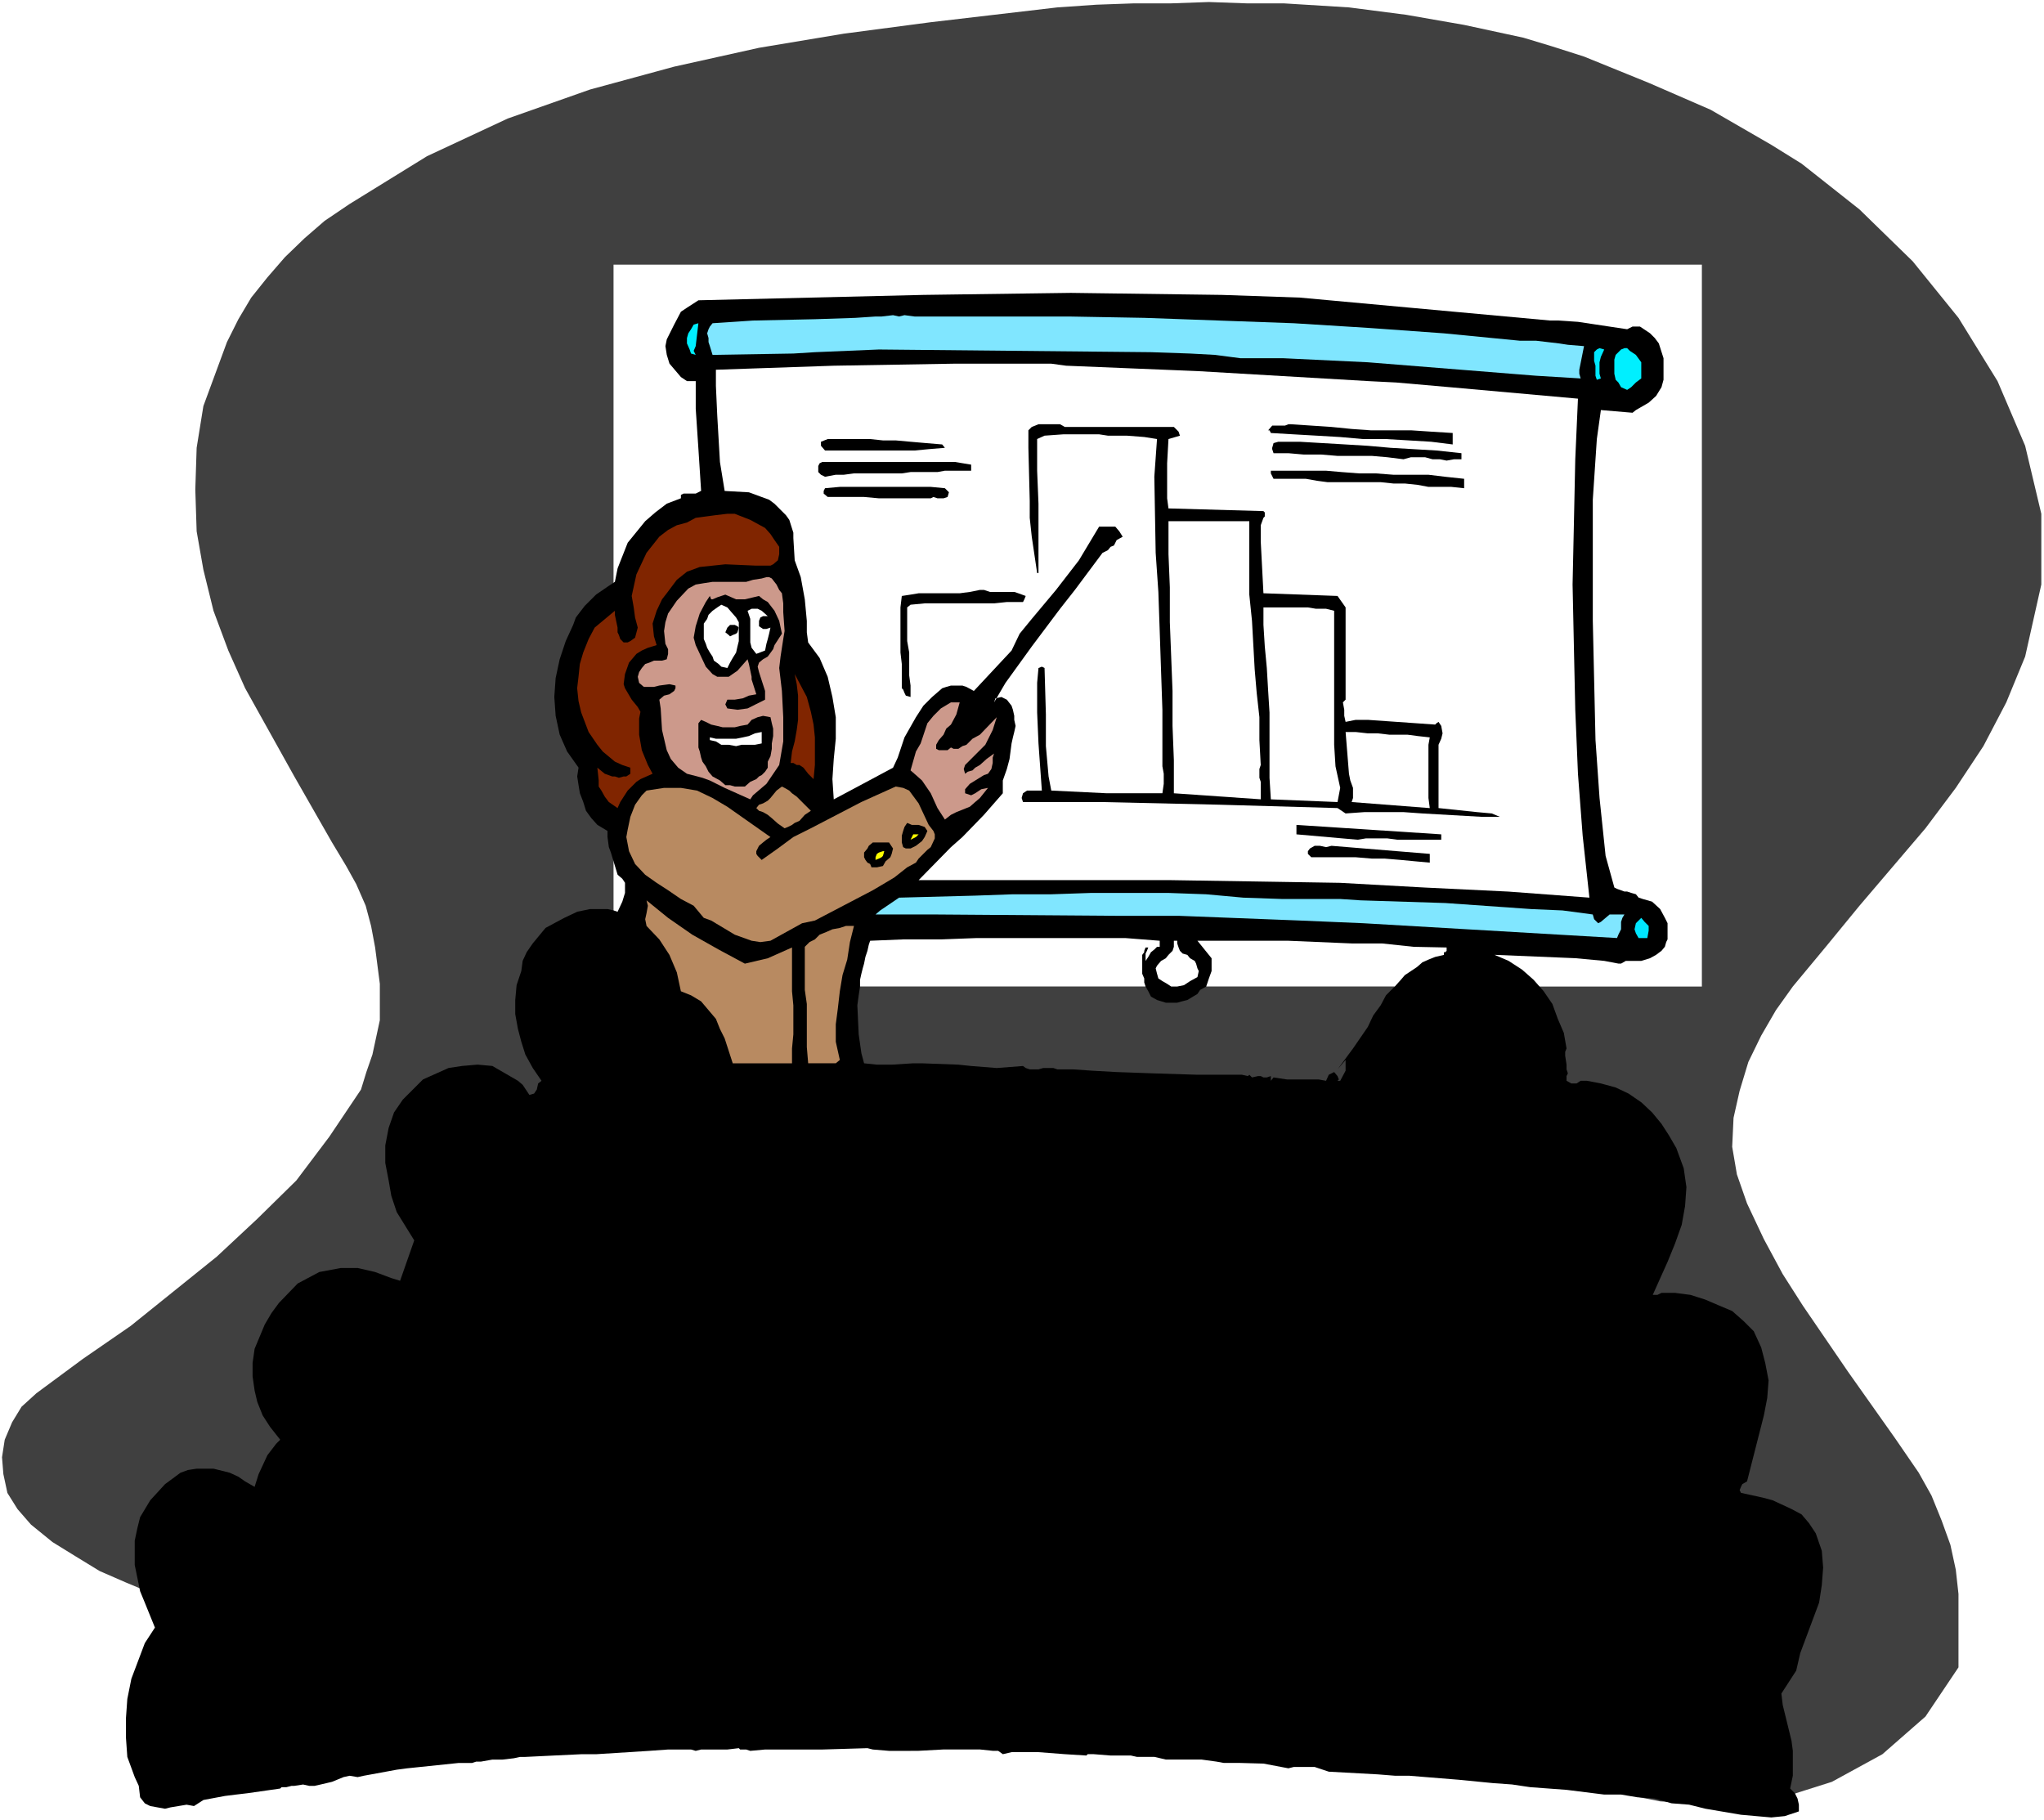
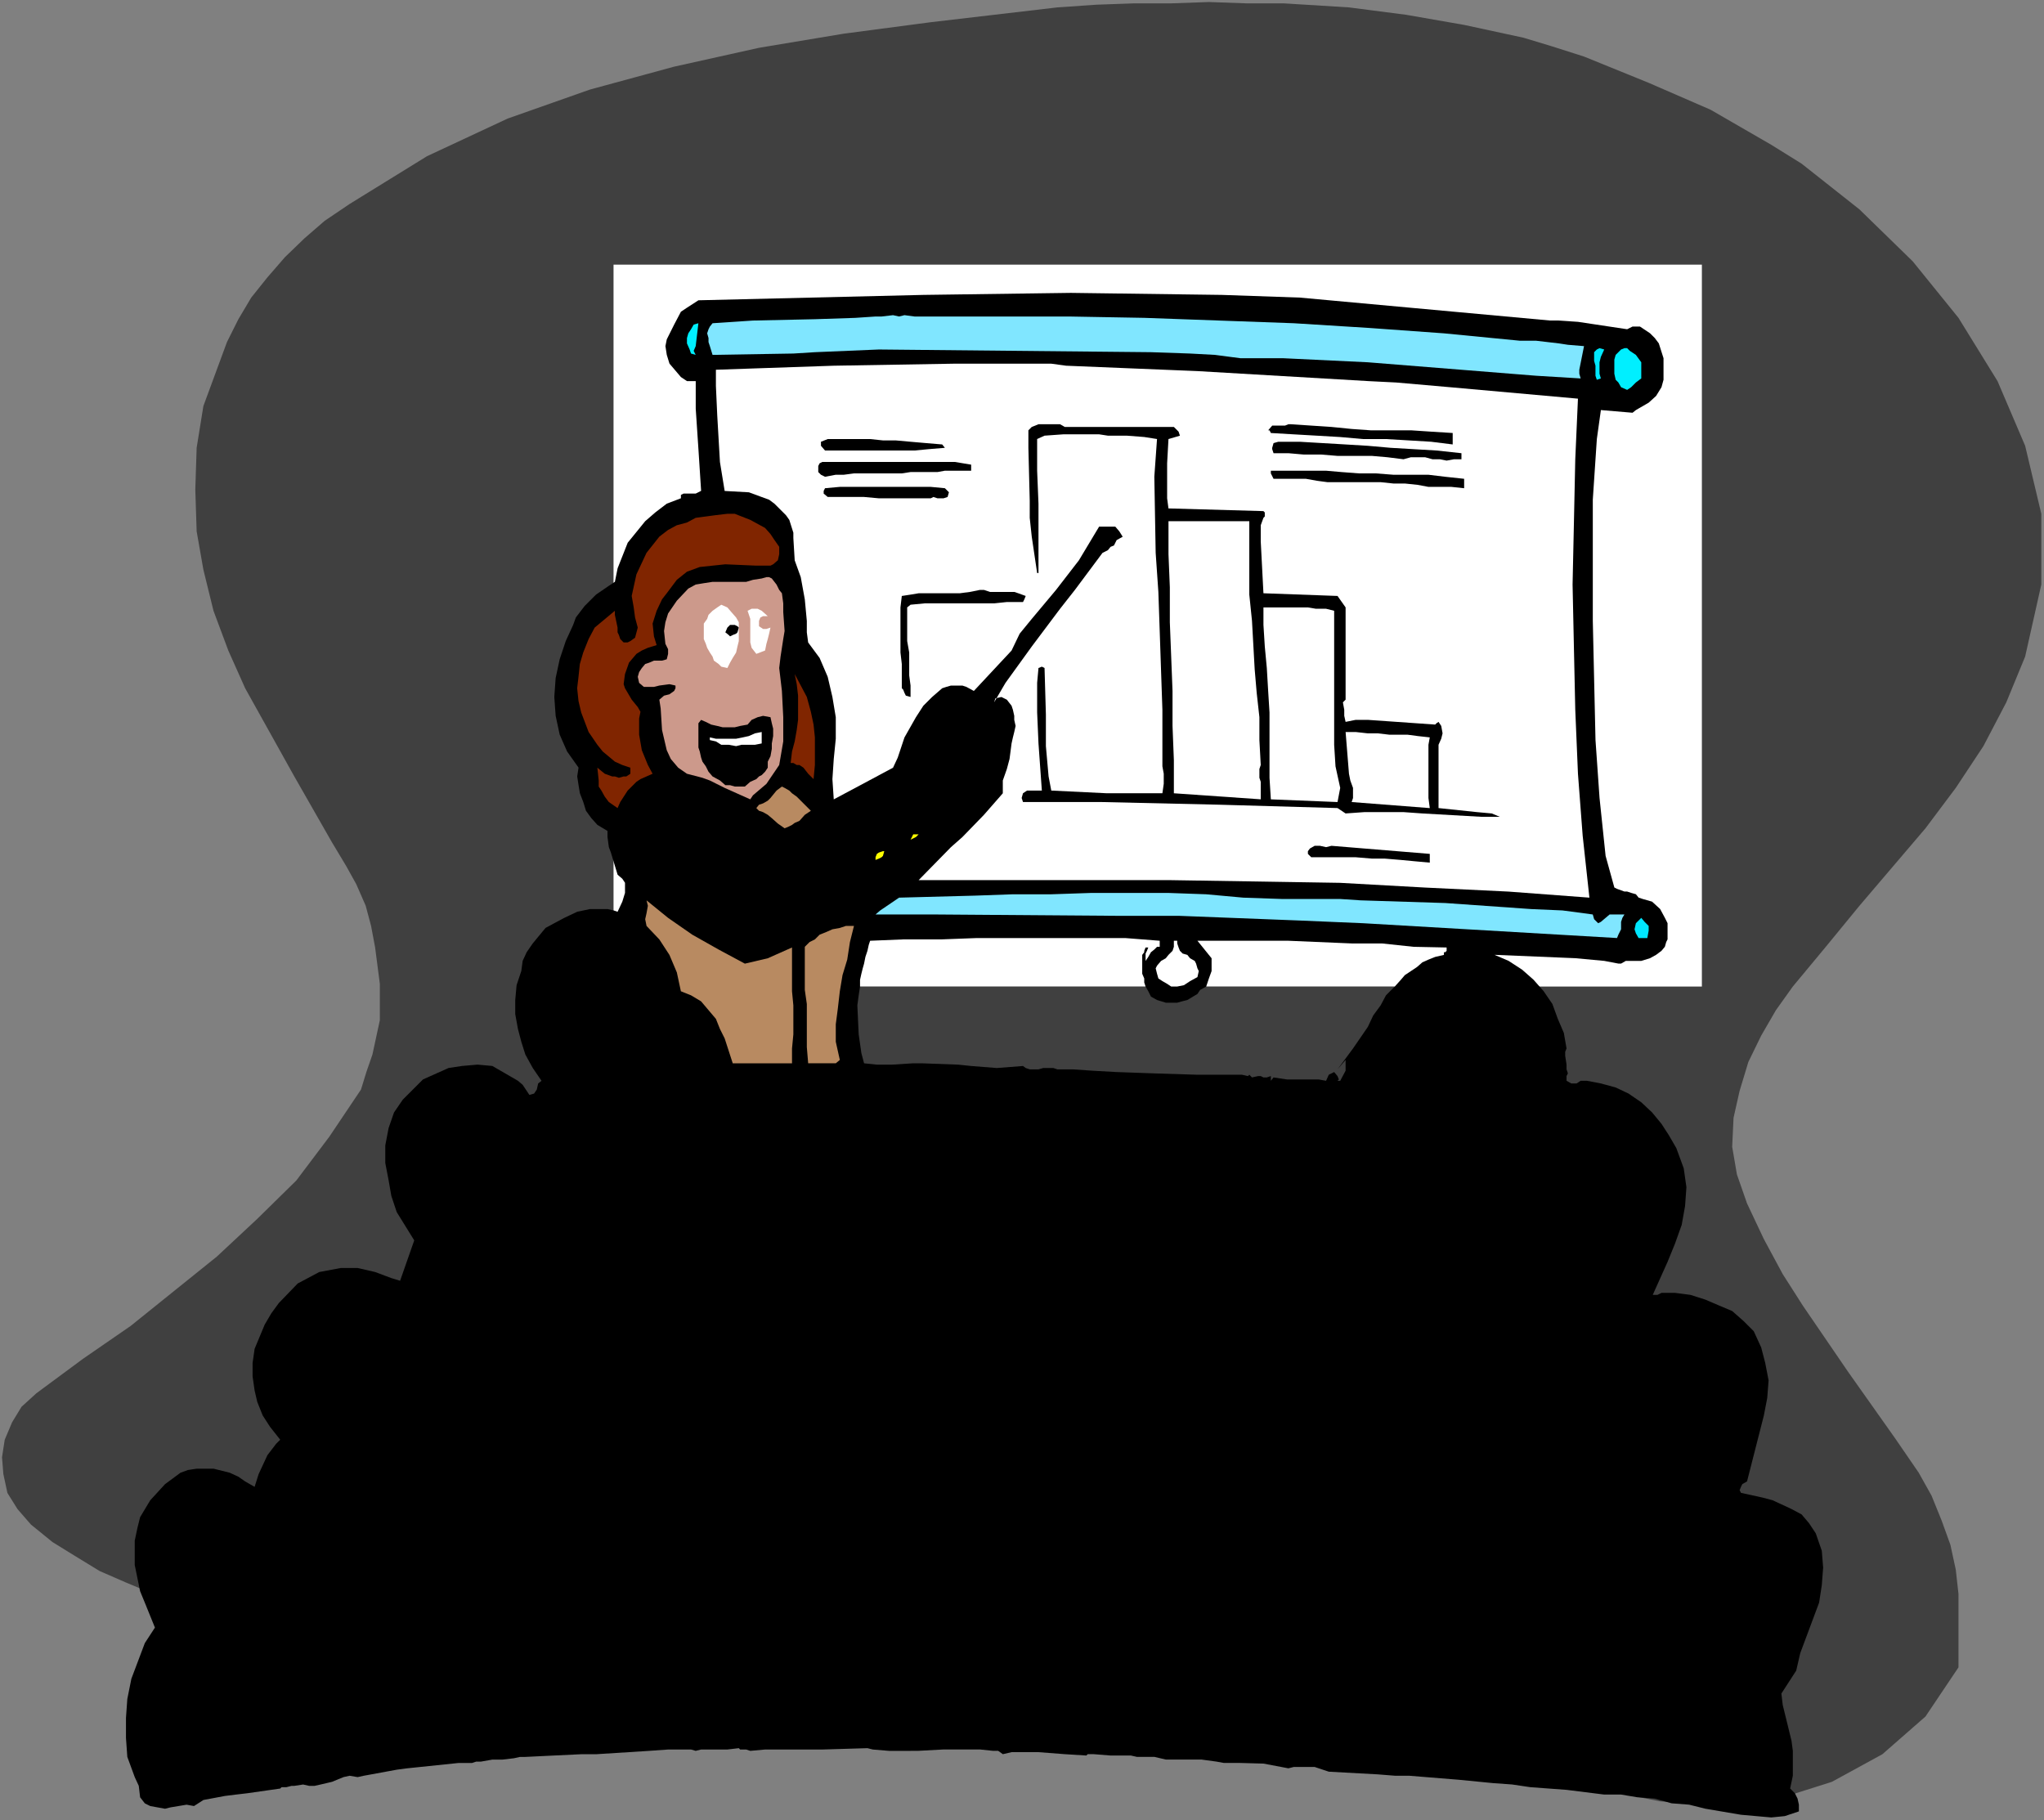
<svg xmlns="http://www.w3.org/2000/svg" xmlns:ns1="http://sodipodi.sourceforge.net/DTD/sodipodi-0.dtd" xmlns:ns2="http://www.inkscape.org/namespaces/inkscape" version="1.0" width="129.766mm" height="115.557mm" id="svg46" ns1:docname="Presenter 53.wmf">
  <rect width="100%" height="100%" fill="#808080" stroke="none" />
  <ns1:namedview id="namedview46" pagecolor="#ffffff" bordercolor="#000000" borderopacity="0.25" ns2:showpageshadow="2" ns2:pageopacity="0.0" ns2:pagecheckerboard="0" ns2:deskcolor="#d1d1d1" ns2:document-units="mm" />
  <defs id="defs1">
    <pattern id="WMFhbasepattern" patternUnits="userSpaceOnUse" width="6" height="6" x="0" y="0" />
  </defs>
-   <path style="fill:#ffffff;fill-opacity:1;fill-rule:evenodd;stroke:none" d="M 0,436.752 H 490.455 V 0 H 0 Z" id="path1" />
+   <path style="fill:#ffffff;fill-opacity:1;fill-rule:evenodd;stroke:none" d="M 0,436.752 V 0 H 0 Z" id="path1" />
  <path style="fill:#404040;fill-opacity:1;fill-rule:evenodd;stroke:none" d="m 55.429,386.662 -6.626,-1.131 -6.141,-1.616 -6.626,-1.777 -5.818,-2.424 -6.302,-2.747 -5.818,-3.555 -5.494,-3.393 -5.171,-4.201 -3.232,-3.716 -2.424,-3.878 -0.97,-4.524 -0.323,-4.04 0.646,-4.201 1.778,-4.201 2.262,-3.716 3.555,-3.232 11.15,-8.241 11.474,-7.917 20.685,-16.643 9.696,-9.049 9.373,-9.21 7.918,-10.503 7.595,-11.311 1.293,-4.201 1.454,-4.201 1.778,-8.241 v -8.725 l -1.131,-8.725 -0.97,-5.171 -1.293,-4.847 -2.262,-5.171 -2.424,-4.363 -3.394,-5.655 -9.05,-15.835 -11.797,-21.167 -4.04,-9.049 -3.555,-9.533 -2.424,-9.856 -1.616,-9.21 -0.323,-10.018 0.323,-10.018 1.616,-10.018 5.656,-15.35 2.747,-5.494 3.07,-5.171 3.878,-4.847 4.202,-4.847 4.686,-4.524 4.848,-4.201 5.979,-4.04 18.584,-11.472 19.392,-9.049 19.715,-6.948 20.2,-5.494 20.362,-4.524 20.362,-3.393 20.846,-2.747 30.381,-3.555 9.373,-0.646 9.05,-0.323 h 8.888 l 9.05,-0.323 9.05,0.323 h 8.888 l 15.675,0.969 13.736,1.777 13.898,2.424 14.221,3.07 6.949,2.101 7.595,2.424 15.514,6.302 14.867,6.463 7.272,4.201 7.272,4.201 7.272,4.524 13.898,10.987 12.766,12.442 10.989,13.573 9.373,15.189 6.626,15.512 3.878,16.32 V 140.252 l -3.878,17.289 -4.525,10.987 -5.494,10.503 -6.626,10.018 -7.272,9.695 -15.837,18.582 -8.08,9.856 -7.918,9.533 -4.04,5.655 -3.555,6.14 -3.07,6.302 -2.101,6.948 -1.454,6.463 -0.323,6.948 1.131,6.625 2.424,6.948 4.04,8.564 4.525,8.402 4.848,7.594 10.827,15.835 11.312,15.996 5.656,8.241 3.07,5.494 2.424,5.978 2.101,5.817 1.293,5.978 0.646,5.817 v 5.817 11.795 l -7.918,11.795 -10.342,9.049 -12.12,6.625 -12.766,4.04 -14.221,1.454 -14.221,-0.808 -13.736,-2.747 -12.766,-4.363 -15.352,-7.756 -15.514,-7.594 -45.086,-23.106 -14.867,-7.594 -15.514,-6.948 -15.514,-6.302 -15.998,-5.171 -16.322,-3.878 -16.968,-2.424 -16.483,-0.646 -16.968,0.646 -16.645,2.424 -16.645,3.878 -15.837,5.171 z" id="path2" />
  <path style="fill:#ffffff;fill-opacity:1;fill-rule:evenodd;stroke:none" d="M 408.363,236.716 V 63.501 H 147.217 V 236.716 Z" id="path3" />
  <path style="fill:#000000;fill-opacity:1;fill-rule:evenodd;stroke:none" d="m 218.483,420.11 h -1.454 -3.717 l -3.878,-0.323 -1.293,-0.323 -10.827,0.323 h -3.07 -10.666 l -3.555,0.323 -0.97,-0.323 h -0.808 -0.646 l -0.323,-0.323 -2.747,0.323 h -2.424 -1.454 -2.424 l -1.293,0.323 -1.131,-0.323 h -5.494 l -4.525,0.323 -12.766,0.808 h -3.555 l -6.787,0.323 -6.626,0.323 h -1.293 l -1.454,0.323 -2.747,0.323 h -2.424 l -2.747,0.485 h -1.131 l -0.97,0.323 h -3.232 l -12.443,1.293 -2.424,0.323 -6.141,1.131 -1.778,0.323 -1.454,0.323 -1.939,-0.323 -1.454,0.323 -2.747,1.131 -2.747,0.646 -1.454,0.323 h -1.293 l -1.454,-0.323 -2.101,0.323 h -0.646 l -1.293,0.323 h -1.131 l -0.323,0.323 -7.918,1.131 -2.747,0.323 -2.586,0.323 -5.171,0.969 -2.262,1.454 -1.778,-0.323 -3.878,0.646 -1.293,0.323 -1.778,-0.323 -1.778,-0.323 -1.293,-0.646 -1.131,-1.454 -0.323,-2.747 -0.97,-2.101 -1.778,-4.847 -0.323,-4.524 v -4.847 l 0.323,-4.524 0.97,-4.847 3.232,-8.564 2.424,-3.716 -2.424,-5.978 -1.131,-2.747 -1.293,-6.302 v -3.07 -2.747 l 0.646,-3.07 0.646,-2.585 2.424,-4.04 3.555,-3.878 3.717,-2.747 1.778,-0.646 2.101,-0.323 h 4.04 l 3.878,0.969 2.101,0.969 1.616,1.131 2.262,1.293 0.97,-3.07 2.101,-4.524 2.101,-2.747 0.97,-0.969 -2.424,-3.07 -1.778,-2.747 -1.293,-3.232 -0.646,-2.747 -0.485,-3.393 v -3.232 l 0.485,-3.393 2.424,-5.817 1.616,-2.747 1.778,-2.424 4.525,-4.686 5.171,-2.747 5.171,-0.969 h 4.04 l 4.202,0.969 3.878,1.454 2.101,0.646 3.394,-9.695 -2.101,-3.393 -2.101,-3.393 -1.293,-3.878 -0.646,-3.716 -0.808,-4.201 v -4.201 l 0.808,-4.201 1.293,-3.716 2.101,-3.07 2.424,-2.424 2.424,-2.424 6.141,-2.747 3.232,-0.485 3.717,-0.323 3.555,0.323 6.141,3.555 1.131,0.969 1.616,2.424 1.131,-0.323 0.646,-0.969 0.323,-1.454 0.808,-0.646 -2.101,-3.07 -1.778,-3.232 -0.97,-3.07 -0.808,-3.07 -0.646,-3.555 v -3.393 l 0.323,-3.555 1.131,-3.393 0.323,-2.424 0.97,-2.101 1.454,-2.101 3.07,-3.716 2.101,-1.131 2.424,-1.293 3.07,-1.454 3.07,-0.646 h 4.202 l 1.454,0.323 0.97,0.323 1.131,-2.424 0.646,-2.101 v -2.424 l -0.646,-0.969 -1.131,-0.969 -1.616,-5.332 -0.485,-1.293 -0.323,-2.424 v -1.454 l -2.424,-1.454 -1.454,-1.616 -1.293,-1.777 -0.646,-2.101 -0.808,-2.101 -0.323,-1.939 -0.323,-2.101 0.323,-2.101 -2.747,-3.878 -1.778,-4.04 -0.97,-4.524 -0.323,-4.524 0.323,-4.524 0.97,-4.524 1.454,-4.363 1.778,-3.878 0.646,-1.777 2.101,-2.747 2.747,-2.747 3.07,-2.101 1.454,-0.969 0.646,-3.232 2.424,-6.14 4.202,-5.171 2.424,-2.101 2.747,-2.101 3.394,-1.293 v -0.808 l 0.646,-0.323 h 0.485 2.424 l 1.293,-0.646 -0.646,-10.018 -0.646,-9.695 v -6.625 h -1.131 -0.97 l -1.454,-0.969 -2.747,-3.232 -0.646,-2.101 -0.323,-2.101 0.323,-1.616 1.778,-3.555 1.616,-3.07 1.454,-0.969 2.747,-1.777 53.974,-1.293 35.39,-0.485 36.198,0.485 18.746,0.646 59.954,5.494 h 1.939 l 4.848,0.323 11.797,1.777 1.293,-0.646 h 1.778 l 2.424,1.616 1.131,1.131 0.97,1.293 1.131,3.555 v 1.293 1.777 2.101 l -0.485,1.777 -1.293,2.101 -1.778,1.616 -3.07,1.777 -0.808,0.646 -7.595,-0.646 -0.97,6.948 -0.97,14.542 v 29.085 l 0.646,28.6 0.97,13.896 1.454,13.896 2.101,7.594 0.646,0.323 1.778,0.646 h 0.646 l 0.97,0.323 1.131,0.323 0.646,0.808 0.97,0.323 2.262,0.646 1.939,1.777 1.131,2.101 0.646,1.293 v 0.646 1.131 0.969 1.131 l -0.323,0.646 -0.323,1.131 -0.808,0.969 -1.293,0.969 -1.454,0.808 -2.101,0.646 h -2.424 -1.293 l -1.131,0.646 h -0.646 l -3.394,-0.646 -6.949,-0.646 -19.392,-0.808 3.394,1.454 3.232,2.101 2.747,2.424 2.424,2.747 2.101,3.07 1.293,3.555 1.454,3.393 0.646,3.716 -0.323,0.808 v 0.969 l 0.323,2.101 v 1.131 l 0.323,0.969 -0.323,0.646 v 1.131 l 1.131,0.646 h 1.293 l 0.97,-0.646 h 1.454 l 3.394,0.646 3.555,0.969 3.07,1.454 3.07,2.101 2.586,2.424 2.262,2.747 1.778,2.747 1.778,3.07 1.778,4.847 0.646,4.524 -0.323,4.524 -0.808,4.524 -1.616,4.524 -1.778,4.363 -3.555,7.917 h 1.131 l 0.97,-0.485 h 3.232 l 3.717,0.485 3.555,1.131 3.394,1.454 3.07,1.293 2.747,2.424 2.424,2.424 1.778,3.878 0.97,3.716 0.808,4.201 -0.323,4.201 -0.808,4.201 -4.04,15.835 -1.131,0.646 -0.323,0.646 -0.323,0.808 0.323,0.646 5.171,1.131 2.424,0.646 4.525,2.101 2.424,1.293 1.778,2.101 1.616,2.424 1.454,4.201 0.323,4.04 -0.323,4.201 -0.646,4.201 -4.525,12.119 -0.97,4.201 -3.555,5.494 0.323,2.747 2.101,8.564 0.323,2.424 v 3.07 2.908 l -0.646,3.07 1.131,1.131 0.646,1.293 0.323,1.454 v 1.616 l -3.394,1.131 -3.232,0.323 -7.272,-0.646 -8.565,-1.454 -3.878,-0.969 -4.202,-0.323 -4.04,-1.131 -4.202,-0.323 -3.878,-0.646 h -4.04 l -9.05,-1.131 -8.726,-0.646 -4.363,-0.646 -4.525,-0.323 -8.242,-0.808 -11.958,-0.969 h -3.394 l -4.04,-0.323 -11.797,-0.646 -3.394,-1.131 h -3.555 -1.454 l -1.293,0.323 -5.979,-1.131 -5.818,-0.162 h -3.717 l -1.778,-0.323 -3.555,-0.485 h -7.918 -0.646 l -2.747,-0.646 h -1.131 -3.07 l -1.454,-0.323 h -4.848 l -4.04,-0.323 h -1.454 l -0.323,0.323 -5.171,-0.323 -6.302,-0.485 h -6.464 l -2.101,0.485 -1.131,-0.808 h -1.293 l -3.07,-0.323 h -8.726 l -5.979,0.323 z" id="path4" />
  <path style="fill:#80e6ff;fill-opacity:1;fill-rule:evenodd;stroke:none" d="m 215.736,75.943 1.293,-0.323 2.424,0.323 h 0.97 18.099 17.938 l 18.099,0.323 35.875,1.293 18.099,1.131 17.938,1.293 18.261,1.777 h 3.878 l 5.494,0.646 2.101,0.323 3.878,0.323 -1.131,5.655 v 0.969 l 0.323,1.131 -10.666,-0.646 -40.4,-3.232 -20.2,-0.969 h -10.342 l -6.141,-0.808 -5.979,-0.323 -9.373,-0.323 -65.286,-0.646 -15.352,0.646 -5.171,0.323 -19.392,0.323 -0.646,-2.101 -0.323,-0.969 v -0.969 l -0.323,-1.131 0.323,-0.969 0.323,-0.646 0.646,-0.808 4.848,-0.323 4.848,-0.323 14.867,-0.323 9.696,-0.323 4.848,-0.323 h 1.454 l 2.747,-0.323 z" id="path5" />
  <path style="fill:#00efff;fill-opacity:1;fill-rule:evenodd;stroke:none" d="m 166.933,83.052 -0.485,1.131 0.485,0.969 -1.131,-0.323 -0.323,-0.969 -0.646,-1.454 v -1.293 l 0.323,-1.131 0.646,-0.969 0.646,-1.131 1.131,-0.323 z" id="path6" />
  <path style="fill:#00e8ff;fill-opacity:1;fill-rule:evenodd;stroke:none" d="m 384.931,83.86 -0.808,1.777 -0.323,1.293 v 0.808 0.969 0.969 l 0.323,1.131 -0.97,0.323 -0.323,-0.969 v -1.131 -1.293 l -0.323,-1.131 V 85.638 84.507 l 0.646,-0.646 0.646,-0.323 z" id="path7" />
  <path style="fill:#00efff;fill-opacity:1;fill-rule:evenodd;stroke:none" d="m 393.819,86.93 v 0.808 0.969 0.969 1.131 l -1.293,0.969 -1.131,1.131 -0.97,0.646 -1.454,-0.646 -0.646,-1.131 -0.646,-0.646 -0.323,-1.454 v -0.969 -1.454 -0.969 l 0.323,-1.131 0.646,-0.646 0.646,-0.646 0.808,-0.323 h 0.646 l 0.646,0.646 1.454,0.969 z" id="path8" />
  <path style="fill:#ffffff;fill-opacity:1;fill-rule:evenodd;stroke:none" d="m 328.532,91.455 6.464,0.323 12.928,1.131 30.704,2.747 -0.646,14.542 -0.323,15.189 -0.323,14.865 0.323,15.189 0.323,14.865 0.646,15.35 1.131,14.865 1.616,14.865 -19.392,-1.454 -20.038,-0.969 -20.362,-1.131 -20.038,-0.323 -20.523,-0.323 h -60.6 l 7.757,-7.917 2.747,-2.424 5.171,-5.332 4.525,-5.171 v -1.293 -1.777 l 0.97,-2.747 0.646,-2.424 0.485,-3.716 0.323,-1.454 0.323,-1.293 0.323,-1.454 -0.323,-1.454 v -0.969 l -0.323,-1.454 -0.323,-0.969 -1.131,-1.454 -1.293,-0.646 -1.454,0.323 -0.323,0.969 2.747,-4.686 6.302,-8.725 3.394,-4.524 3.394,-4.524 3.555,-4.524 6.626,-8.887 1.293,-0.646 0.646,-0.808 0.808,-0.323 0.646,-1.293 1.454,-0.808 -0.808,-1.293 -0.97,-1.131 h -2.101 -1.778 l -4.848,8.079 -5.494,7.11 -5.818,6.948 -2.909,3.555 -1.939,4.04 -9.05,9.695 -1.778,-0.969 -0.97,-0.323 h -2.747 l -1.131,0.323 -0.97,0.323 -2.424,2.101 -2.101,2.101 -1.778,2.747 -2.747,4.847 -1.616,4.847 -1.131,2.424 -14.221,7.594 -0.323,-4.847 0.323,-4.847 0.485,-4.847 v -5.171 l -0.808,-4.847 -1.131,-4.847 -1.939,-4.524 -2.747,-3.716 -0.323,-2.424 v -2.747 l -0.485,-5.171 -0.97,-5.332 -1.454,-4.04 -0.323,-5.332 v -1.293 l -0.97,-3.07 -0.808,-1.131 -2.747,-2.747 -1.293,-0.969 -1.778,-0.646 -3.07,-1.131 -5.818,-0.323 -1.131,-6.948 -0.646,-11.149 -0.323,-7.11 v -3.878 l 9.373,-0.323 18.907,-0.646 28.765,-0.485 h 23.432 l 3.555,0.485 31.512,1.293 z" id="path9" />
  <path style="fill:#000000;fill-opacity:1;fill-rule:evenodd;stroke:none" d="m 255.489,102.442 h 26.179 l 0.808,0.808 0.323,0.323 0.323,0.969 -2.747,0.808 -0.323,5.817 v 8.402 l 0.323,2.424 22.786,0.646 0.323,0.323 v 0.969 l -0.323,0.323 -0.646,1.777 v 2.747 1.131 l 0.646,12.442 17.776,0.646 1.939,2.747 v 22.137 l -0.646,0.646 0.323,1.777 v 1.454 l 0.323,1.454 2.424,-0.485 h 2.909 l 16.16,1.131 0.323,-0.323 0.485,-0.323 0.646,0.969 0.323,1.777 -0.323,1.293 -0.646,1.454 v 15.189 l 9.211,0.969 3.555,0.323 1.939,0.808 h -4.363 l -14.221,-0.808 -4.525,-0.323 h -9.373 l -4.525,0.323 -1.939,-1.293 -28.442,-0.808 -28.442,-0.646 h -18.584 l -0.323,-0.969 0.323,-1.131 0.97,-0.646 h 1.131 0.97 1.454 l -0.808,-11.311 -0.323,-7.433 v -3.716 -3.393 l 0.323,-3.555 0.808,-0.323 0.646,0.323 0.323,11.149 v 3.716 3.878 l 0.646,7.271 0.646,3.393 13.251,0.646 h 10.019 3.394 l 0.323,-2.262 v -2.424 l -0.323,-1.777 v -3.878 -9.695 l -0.323,-9.372 -0.323,-9.533 -0.323,-9.372 -0.646,-9.372 -0.323,-18.259 0.646,-9.049 -3.07,-0.485 -4.202,-0.323 h -1.454 -3.07 l -2.101,-0.323 h -8.565 l -4.525,0.323 -1.778,0.808 v 7.594 l 0.323,7.917 v 12.119 3.716 0.808 h -0.323 l -1.293,-8.725 -0.485,-4.524 V 120.216 l -0.323,-12.765 v -4.201 l 0.808,-0.808 1.616,-0.646 h 4.202 0.97 z" id="path10" />
  <path style="fill:#000000;fill-opacity:1;fill-rule:evenodd;stroke:none" d="m 348.571,103.896 v 0.323 1.131 0.646 0.646 l -5.171,-0.646 -5.333,-0.323 -5.494,-0.323 h -5.494 l -5.494,-0.485 -5.494,-0.323 -5.656,-0.323 -5.494,-0.323 -0.323,-0.646 h -0.323 l 0.97,-1.131 h 1.454 0.646 0.97 l 0.808,-0.323 h 0.646 l 4.848,0.323 4.848,0.323 4.848,0.485 4.525,0.323 h 4.848 4.848 l 4.848,0.323 z" id="path11" />
  <path style="fill:#000000;fill-opacity:1;fill-rule:evenodd;stroke:none" d="m 226.078,106.643 0.646,0.808 -3.878,0.323 -3.394,0.323 h -3.394 -3.878 -3.717 -3.555 -3.394 -3.555 l -0.97,-1.131 v -0.969 l 1.616,-0.646 h 3.555 3.555 3.07 l 3.07,0.323 h 3.07 l 3.555,0.323 3.717,0.323 z" id="path12" />
  <path style="fill:#000000;fill-opacity:1;fill-rule:evenodd;stroke:none" d="m 350.672,108.744 v 0.646 0.808 h -1.778 l -1.778,0.323 -1.616,-0.323 h -1.778 l -1.778,-0.485 h -1.778 -1.616 l -1.778,0.485 -3.878,-0.485 -3.717,-0.323 h -4.202 -4.04 l -3.878,-0.323 h -4.202 l -3.717,-0.323 h -3.555 l -0.323,-0.969 v -0.323 l 0.323,-1.131 1.131,-0.323 h 5.171 l 5.494,0.323 5.494,0.323 5.333,0.323 5.494,0.485 5.494,0.323 5.494,0.323 z" id="path13" />
  <path style="fill:#000000;fill-opacity:1;fill-rule:evenodd;stroke:none" d="m 233.027,111.491 v 0.646 0.808 h -2.101 -2.101 -2.101 l -1.778,0.323 h -2.424 -1.616 -2.424 l -2.101,0.323 h -2.747 -2.101 -2.424 -2.101 -2.101 l -2.424,0.323 h -1.939 l -2.586,0.485 -0.97,-0.485 -0.323,-0.323 -0.323,-0.323 v -0.323 -1.131 l 0.323,-0.646 0.646,-0.323 h 0.646 1.454 1.131 4.04 4.202 4.202 4.04 4.202 4.04 3.878 z" id="path14" />
  <path style="fill:#000000;fill-opacity:1;fill-rule:evenodd;stroke:none" d="m 351.318,114.884 v 1.131 1.131 l -3.07,-0.323 h -2.424 -3.07 l -2.586,-0.485 -3.07,-0.323 h -2.747 l -3.07,-0.323 h -2.747 -1.131 -0.97 -2.747 -2.424 -2.747 l -2.424,-0.323 -2.747,-0.485 h -2.586 -2.424 -2.747 l -0.646,-1.293 v -0.646 h 1.778 1.616 1.454 1.778 1.778 1.293 1.778 1.778 l 3.717,0.323 4.202,0.323 h 4.04 l 4.202,0.323 h 4.202 4.202 l 4.04,0.485 z" id="path15" />
  <path style="fill:#000000;fill-opacity:1;fill-rule:evenodd;stroke:none" d="m 226.725,117.146 0.97,0.969 -0.323,1.131 -0.97,0.323 h -1.454 l -0.97,-0.323 -0.646,0.323 h -3.232 -3.07 -3.07 -3.07 l -3.555,-0.323 h -2.747 -3.07 -2.909 l -0.97,-0.808 v -0.323 -0.323 l 0.323,-0.646 3.555,-0.323 h 3.717 3.555 3.717 3.555 3.717 3.555 z" id="path16" />
  <path style="fill:#802500;fill-opacity:1;fill-rule:evenodd;stroke:none" d="m 186.971,131.203 v 1.777 l -0.323,1.454 -1.131,0.969 -0.646,0.323 h -3.394 l -7.434,-0.323 -6.141,0.646 -3.07,1.131 -2.424,1.939 -2.424,3.232 -1.131,1.454 -1.293,2.747 -0.97,3.07 0.323,3.07 0.646,2.101 -2.101,0.646 -1.454,0.646 -1.293,0.808 -1.778,2.101 -0.97,2.747 -0.323,2.424 0.323,0.969 1.616,2.747 1.454,1.777 0.646,1.131 -0.323,1.616 v 3.878 l 0.646,3.716 1.454,3.555 1.131,2.101 -2.909,1.293 -0.97,0.646 -2.101,2.101 -1.778,2.747 -0.646,1.454 -2.101,-1.454 -0.97,-1.293 -0.808,-1.454 -0.646,-0.969 v -1.454 l -0.323,-3.07 1.778,1.454 1.778,0.646 h 0.646 l 0.97,0.323 1.131,-0.323 h 0.646 l 0.97,-0.646 v -0.808 -0.646 l -1.939,-0.646 -1.778,-0.808 -2.909,-2.424 -1.293,-1.616 -2.101,-3.07 -1.778,-4.686 -0.646,-2.747 -0.323,-3.07 0.323,-2.747 0.323,-3.07 0.808,-2.747 1.293,-3.232 1.454,-2.747 4.848,-4.04 v 0.969 l 0.646,3.07 v 1.131 l 0.323,0.646 0.323,0.969 0.808,0.808 h 0.97 l 0.646,-0.323 1.131,-0.808 0.646,-2.424 -0.646,-2.424 -0.323,-2.424 -0.485,-2.747 1.131,-5.171 2.424,-5.171 3.07,-3.878 2.101,-1.616 2.101,-1.131 2.424,-0.646 2.101,-1.131 4.848,-0.646 2.747,-0.323 h 1.778 l 3.717,1.454 1.778,0.969 1.778,0.969 1.293,1.454 0.97,1.454 z" id="path17" />
  <path style="fill:#ffffff;fill-opacity:1;fill-rule:evenodd;stroke:none" d="m 299.768,125.063 v 1.293 1.777 1.454 1.293 1.454 1.293 1.777 1.293 5.978 l 0.646,6.302 0.323,5.817 0.323,5.817 0.485,5.655 0.646,5.817 v 5.494 l 0.323,5.978 -0.323,0.969 v 1.131 0.969 l 0.323,0.969 v 1.131 0.969 1.131 0.969 L 281.668,190.342 v -7.917 l -0.323,-8.241 v -8.402 l -0.323,-8.241 -0.323,-8.241 v -8.402 l -0.323,-7.917 v -7.917 h 2.424 2.747 2.424 2.424 2.101 2.101 2.424 z" id="path18" />
  <path style="fill:#cc998b;fill-opacity:1;fill-rule:evenodd;stroke:none" d="m 187.617,142.353 0.323,2.424 v 2.101 l 0.323,4.524 -0.323,1.939 -0.323,2.101 -0.323,2.101 -0.323,2.747 0.323,2.747 0.323,2.747 0.323,6.302 v 2.747 3.07 l -0.97,5.655 -3.07,4.524 -3.232,2.747 -0.646,0.969 -6.141,-2.747 -3.555,-1.777 -1.778,-0.646 -3.717,-0.969 -2.101,-1.454 -1.778,-2.101 -0.97,-2.101 -1.131,-4.847 -0.323,-5.171 -0.323,-2.101 1.131,-0.969 1.293,-0.323 1.131,-0.808 0.323,-0.646 v -0.646 l -1.454,-0.323 -2.424,0.323 -1.293,0.323 h -1.454 -0.97 l -1.131,-0.969 -0.323,-1.454 0.323,-1.131 0.646,-0.969 0.808,-0.969 0.97,-0.323 1.131,-0.485 h 1.939 l 1.131,-0.323 0.323,-1.293 v -1.131 l -0.646,-1.293 -0.323,-3.07 0.323,-2.101 0.646,-2.101 2.101,-3.07 2.747,-2.908 1.778,-0.969 1.939,-0.323 2.101,-0.323 h 3.878 2.101 2.101 l 1.616,-0.485 2.101,-0.323 1.131,-0.323 h 0.646 l 0.646,0.323 1.131,1.454 0.646,1.293 z" id="path19" />
  <path style="fill:#000000;fill-opacity:1;fill-rule:evenodd;stroke:none" d="m 246.117,142.999 -0.323,0.808 -0.323,0.646 h -3.878 l -3.07,0.323 h -3.394 -3.232 -3.394 -3.232 -3.394 l -3.394,0.323 -0.808,0.646 v 2.424 2.747 2.908 l 0.485,2.747 v 2.747 2.747 l 0.323,2.424 v 2.747 l -1.131,-0.323 -0.323,-0.646 -0.323,-0.808 -0.323,-0.323 v -3.07 -2.747 l -0.323,-2.747 v -2.424 -3.232 -2.424 -2.747 l 0.323,-2.747 2.101,-0.323 1.939,-0.323 h 2.424 2.424 2.424 2.586 l 2.424,-0.323 2.424,-0.485 h 0.97 l 1.454,0.485 h 1.293 1.454 1.293 1.778 l 0.97,0.323 z" id="path20" />
-   <path style="fill:#000000;fill-opacity:1;fill-rule:evenodd;stroke:none" d="m 182.123,142.999 0.97,0.808 1.131,0.646 1.616,2.101 1.131,2.424 0.646,3.07 -1.778,2.747 -0.323,0.969 -1.293,1.777 -1.131,0.646 -0.97,0.808 -0.323,0.969 0.323,1.293 1.454,4.524 v 1.131 0.969 l -4.202,2.101 -2.424,0.323 -2.424,-0.323 -0.485,-0.969 0.485,-1.131 h 1.778 l 1.939,-0.323 1.454,-0.646 1.778,-0.323 -1.131,-3.555 v -0.646 l -0.646,-3.07 -0.323,-1.131 -2.424,2.747 -2.101,1.454 h -0.97 -1.778 l -1.131,-0.646 -1.616,-1.777 -2.424,-5.171 -0.485,-1.777 0.485,-2.747 0.97,-3.07 1.454,-2.747 0.97,-1.454 0.323,0.808 h 0.323 l 1.131,-0.485 1.939,-0.646 2.586,1.131 h 2.101 z" id="path21" />
  <path style="fill:#ffffff;fill-opacity:1;fill-rule:evenodd;stroke:none" d="m 177.275,149.301 v 1.293 1.454 1.777 l -0.323,1.293 -0.323,1.454 -0.808,1.293 -0.646,1.131 -0.646,1.293 -1.454,-0.323 -0.646,-0.646 -1.131,-0.808 -0.323,-0.969 -0.646,-0.969 -0.646,-1.131 -0.323,-0.969 -0.485,-1.131 v -1.293 -1.131 -1.293 l 0.808,-1.131 0.323,-0.969 0.97,-0.969 1.131,-0.808 0.97,-0.646 1.454,0.646 0.97,1.131 1.131,1.293 z" id="path22" />
  <path style="fill:#ffffff;fill-opacity:1;fill-rule:evenodd;stroke:none" d="m 320.129,146.554 v 5.494 5.494 5.171 5.494 5.332 5.171 l 0.323,5.171 1.131,5.171 -0.646,3.393 -15.998,-0.646 -0.323,-5.171 v -4.847 -5.494 -5.332 l -0.323,-5.171 -0.323,-5.494 -0.485,-5.171 -0.323,-5.171 v -4.201 h 2.101 2.424 2.101 2.101 1.939 l 1.939,0.323 h 2.424 z" id="path23" />
  <path style="fill:#ffffff;fill-opacity:1;fill-rule:evenodd;stroke:none" d="m 184.224,147.846 h -1.131 l -0.646,0.323 -0.323,0.808 v 0.323 0.969 l 0.97,0.646 h 0.808 l 0.97,-0.323 -0.323,1.454 -0.323,1.293 -0.323,1.131 -0.323,1.616 -2.101,0.808 -1.131,-1.454 -0.323,-1.293 v -1.454 -1.293 -1.454 -1.454 l -0.323,-0.969 -0.323,-0.969 0.97,-0.485 h 1.454 l 0.97,0.485 z" id="path24" />
  <path style="fill:#000000;fill-opacity:1;fill-rule:evenodd;stroke:none" d="m 177.275,150.593 -0.323,1.131 -0.323,0.323 -0.808,0.323 -0.646,0.323 -0.323,-0.323 -0.808,-0.646 0.485,-1.131 0.646,-0.646 h 0.323 0.808 l 0.646,0.323 z" id="path25" />
  <path style="fill:#802500;fill-opacity:1;fill-rule:evenodd;stroke:none" d="m 195.213,186.949 -1.293,-1.293 -1.131,-1.454 -0.97,-0.646 h -0.646 l -0.808,-0.485 h -0.646 l 0.323,-2.747 0.646,-2.424 0.485,-2.747 0.323,-2.424 v -3.07 -2.747 l -0.323,-2.747 -0.485,-2.424 1.454,2.747 1.454,2.747 0.97,3.555 0.646,3.07 0.323,3.07 v 3.393 3.232 z" id="path26" />
-   <path style="fill:#cc998b;fill-opacity:1;fill-rule:evenodd;stroke:none" d="m 230.28,168.529 -0.808,2.908 -1.293,2.424 -1.131,0.969 -0.646,1.454 -1.131,1.293 -0.646,1.131 v 0.969 l 0.646,0.323 h 2.101 l 0.808,-0.646 0.646,0.323 h 1.131 l 0.97,-0.646 0.97,-0.323 1.454,-1.454 1.778,-0.969 4.04,-4.201 -0.97,3.07 -1.778,3.555 -4.848,4.847 -0.323,0.969 0.323,1.131 0.646,-0.485 1.131,-0.323 0.646,-0.646 1.131,-0.646 1.616,-1.454 1.778,-1.293 -0.323,0.969 v 1.293 l -0.323,1.454 -0.808,1.131 -0.97,0.323 -3.394,2.101 -1.131,1.293 v 0.969 l 1.454,0.485 0.97,-0.485 1.454,-0.969 1.616,-0.323 -1.939,2.424 -1.131,0.969 -1.293,1.131 -3.232,1.293 -1.293,0.646 -1.454,1.131 -1.778,-2.747 -1.616,-3.555 -2.101,-3.07 -1.454,-1.293 -1.293,-1.131 1.293,-4.524 1.131,-1.939 1.616,-4.847 1.454,-1.777 1.778,-1.777 2.424,-1.454 z" id="path27" />
  <path style="fill:#000000;fill-opacity:1;fill-rule:evenodd;stroke:none" d="m 184.224,184.202 -0.646,0.969 -0.808,0.808 -0.646,0.323 -0.646,0.646 -1.454,0.646 -1.293,1.131 h -1.454 -0.97 l -1.131,-0.323 h -1.131 l -1.293,-1.131 -1.778,-0.969 -0.97,-1.131 -0.646,-1.293 -0.808,-1.131 -0.323,-0.969 -0.323,-1.454 -0.323,-0.969 v -1.454 -0.969 -0.969 -1.131 -1.293 l 0.646,-0.808 1.131,0.485 1.293,0.646 1.454,0.323 1.293,0.323 h 1.454 1.454 l 1.293,-0.323 1.778,-0.323 0.97,-1.131 1.454,-0.646 1.293,-0.323 1.778,0.323 0.323,1.454 0.323,1.293 v 1.777 l -0.323,1.777 v 1.293 l -0.323,1.777 -0.646,1.293 z" id="path28" />
  <path style="fill:#ffffff;fill-opacity:1;fill-rule:evenodd;stroke:none" d="m 182.769,178.385 -1.616,0.323 h -1.454 -1.778 l -1.293,0.323 -1.778,-0.323 h -1.778 l -1.293,-0.808 -1.454,-0.323 v -0.646 l 1.454,0.323 h 1.616 1.454 1.778 l 1.616,-0.323 1.454,-0.323 1.454,-0.646 1.616,-0.323 v 0.323 0.646 0.646 z" id="path29" />
  <path style="fill:#ffffff;fill-opacity:1;fill-rule:evenodd;stroke:none" d="m 343.076,176.931 -0.323,1.777 v 2.101 1.939 2.101 2.101 2.101 2.424 l 0.323,2.424 -18.746,-1.454 0.323,-0.969 v -1.131 -0.969 -0.323 l -0.646,-1.777 -0.323,-1.616 -0.808,-10.018 h 2.424 l 2.909,0.323 h 2.424 l 2.747,0.323 h 1.939 2.424 l 2.424,0.323 z" id="path30" />
  <path style="fill:#b88a61;fill-opacity:1;fill-rule:evenodd;stroke:none" d="m 194.566,194.543 -1.454,0.969 -1.293,1.454 -1.131,0.485 -0.646,0.485 -0.97,0.485 -0.808,0.323 -1.616,-1.131 -1.454,-1.293 -0.97,-0.808 -1.131,-0.646 -0.97,-0.323 -0.646,-0.646 0.646,-0.808 0.97,-0.323 1.131,-0.646 0.646,-0.646 1.454,-1.777 1.293,-0.969 0.646,0.323 1.131,0.646 0.646,0.646 1.131,0.808 1.616,1.616 z" id="path31" />
-   <path style="fill:#b88a61;fill-opacity:1;fill-rule:evenodd;stroke:none" d="m 223.977,199.391 0.323,0.808 v 0.969 l -0.97,2.101 -0.808,0.646 -2.101,2.101 -0.646,0.969 -2.101,1.131 -3.07,2.424 -1.616,0.969 -3.555,2.101 -13.898,7.271 -3.07,0.646 -7.595,4.201 -2.424,0.323 -2.101,-0.323 -4.04,-1.454 -5.656,-3.393 -1.778,-0.646 -2.424,-2.908 -3.07,-1.616 -3.07,-2.101 -2.747,-1.777 -2.747,-1.939 -2.424,-2.585 -1.454,-3.07 -0.646,-3.393 0.323,-1.777 0.646,-3.07 1.131,-2.908 1.616,-2.262 1.131,-1.131 4.202,-0.646 h 4.04 l 3.878,0.646 3.717,1.777 3.555,2.101 10.342,7.271 -0.97,0.646 -0.808,0.646 -0.97,0.808 -0.646,1.293 v 0.646 l 0.323,0.485 0.97,0.969 3.878,-2.747 3.717,-2.747 4.202,-2.101 4.04,-2.101 8.08,-4.201 8.242,-3.716 1.778,0.323 1.454,0.646 2.262,3.07 2.424,5.171 z" id="path32" />
  <path style="fill:#000000;fill-opacity:1;fill-rule:evenodd;stroke:none" d="m 222.523,199.391 -0.646,1.454 -0.646,0.969 -1.454,1.131 -1.293,0.646 h -1.131 l -0.646,-0.323 -0.323,-1.131 v -0.646 -0.969 l 0.323,-1.131 0.323,-0.969 0.646,-0.969 1.131,0.485 h 1.616 l 1.454,0.485 z" id="path33" />
-   <path style="fill:#000000;fill-opacity:1;fill-rule:evenodd;stroke:none" d="m 345.824,200.198 v 0.646 0.646 h -2.747 -2.424 -2.909 -2.424 l -2.424,-0.323 h -2.262 -2.909 l -1.939,0.323 -14.706,-1.293 v -0.808 -0.646 -0.323 -0.485 z" id="path34" />
  <path style="fill:#ffff00;fill-opacity:1;fill-rule:evenodd;stroke:none" d="m 220.422,200.198 -0.323,0.323 -0.323,0.323 -0.646,0.323 -0.646,0.323 0.323,-0.646 0.323,-0.646 h 0.646 z" id="path35" />
-   <path style="fill:#000000;fill-opacity:1;fill-rule:evenodd;stroke:none" d="m 214.281,203.592 -0.323,1.293 -0.323,0.808 -1.131,0.969 -0.646,1.131 -1.454,0.323 h -1.293 l -0.323,-0.808 -0.646,-0.323 -0.485,-0.646 -0.323,-0.646 v -1.131 l 0.808,-0.969 0.323,-0.646 0.97,-0.808 h 1.454 1.293 1.131 z" id="path36" />
  <path style="fill:#000000;fill-opacity:1;fill-rule:evenodd;stroke:none" d="m 343.076,204.884 v 0.485 0.323 0.646 0.646 l -3.555,-0.323 -3.394,-0.323 -3.878,-0.323 h -3.07 l -3.878,-0.323 h -3.394 -3.394 -3.878 l -0.323,-0.323 -0.485,-0.485 v -0.646 l 0.485,-0.646 1.131,-0.646 h 1.293 l 1.454,0.323 1.293,-0.323 z" id="path37" />
  <path style="fill:#ffff00;fill-opacity:1;fill-rule:evenodd;stroke:none" d="m 212.181,204.238 -0.323,1.131 -0.323,0.323 -0.646,0.323 -0.808,0.323 v -0.646 l 0.323,-0.808 0.485,-0.323 0.97,-0.323 z" id="path38" />
  <path style="fill:#80e6ff;fill-opacity:1;fill-rule:evenodd;stroke:none" d="m 289.425,214.579 8.888,0.808 9.373,0.323 h 13.898 l 4.848,0.323 20.362,0.646 20.685,1.454 7.434,0.323 7.272,0.969 0.323,1.131 0.97,0.969 0.646,-0.323 2.101,-1.777 h 3.555 l -0.485,0.808 -0.323,0.969 v 1.777 l -0.646,1.293 -0.323,0.808 -60.923,-3.555 -15.19,-0.646 -29.088,-1.131 H 268.256 l -43.632,-0.323 h -14.544 l 1.131,-0.969 4.525,-3.07 18.261,-0.485 9.05,-0.323 h 9.211 l 9.534,-0.323 h 9.211 9.373 z" id="path39" />
  <path style="fill:#b88a61;fill-opacity:1;fill-rule:evenodd;stroke:none" d="m 178.729,231.222 2.747,-0.646 2.747,-0.646 5.818,-2.585 v 10.503 l 0.323,3.393 v 6.948 l -0.323,3.393 v 3.555 h -4.525 -1.293 -3.07 -1.454 -0.97 -0.808 -2.101 l -1.939,-5.978 -1.131,-2.262 -0.97,-2.424 -1.778,-2.101 -1.778,-2.101 -2.424,-1.454 -2.424,-0.969 -0.97,-4.524 -1.778,-4.201 -2.424,-3.716 -3.07,-3.232 -0.323,-1.616 0.323,-1.454 0.323,-1.777 -0.323,-1.293 5.171,4.201 5.818,4.04 6.302,3.555 z" id="path40" />
  <path style="fill:#00e6ff;fill-opacity:1;fill-rule:evenodd;stroke:none" d="m 395.273,225.082 h -1.131 -0.97 l -0.646,-1.131 -0.323,-0.969 0.323,-1.454 0.646,-0.646 0.646,-0.646 0.808,0.969 0.97,0.969 v 1.131 z" id="path41" />
  <path style="fill:#b88a61;fill-opacity:1;fill-rule:evenodd;stroke:none" d="m 204.909,222.173 -0.97,3.878 -0.646,4.201 -1.131,3.716 -0.646,3.878 -0.485,4.201 -0.485,3.716 v 4.201 l 0.97,4.363 -0.97,0.808 h -1.131 -1.454 -0.97 -3.07 l -0.323,-3.878 v -3.393 -3.393 -3.555 l -0.485,-3.393 v -3.555 -3.393 -3.393 l 1.131,-1.131 1.293,-0.646 1.131,-1.131 1.616,-0.646 1.454,-0.646 1.778,-0.323 1.454,-0.485 z" id="path42" />
  <path style="fill:#404040;fill-opacity:1;fill-rule:evenodd;stroke:none" d="m 289.425,236.716 -1.454,0.808 -0.646,0.969 -2.424,1.454 -1.293,0.323 -1.131,0.323 h -2.747 l -2.101,-0.646 -1.454,-0.808 -0.646,-1.293 -0.646,-1.131 h -68.518 l -0.323,2.101 -0.323,2.424 0.323,6.948 0.646,4.524 0.646,2.424 3.07,0.323 h 1.778 1.778 l 5.171,-0.323 h 2.101 l 8.726,0.323 3.07,0.323 6.141,0.485 6.302,-0.485 0.646,0.485 0.97,0.323 h 2.101 l 1.131,-0.323 h 2.424 l 0.97,0.323 h 3.717 l 4.686,0.323 5.818,0.323 9.05,0.323 10.342,0.323 h 6.949 3.394 0.323 l 1.454,0.323 0.323,-0.323 0.646,0.646 1.454,-0.323 h 0.646 l 0.646,0.323 h 0.808 l 0.97,-0.323 v 1.131 l 0.646,-0.808 3.232,0.485 h 4.686 2.909 l 1.778,0.323 0.646,-1.454 0.646,-0.323 0.646,-0.323 0.808,0.969 0.323,0.808 -0.323,0.323 h 0.646 l 1.293,-2.424 v -1.454 -1.131 l -1.939,2.262 3.717,-5.009 3.555,-5.171 1.293,-2.747 1.778,-2.424 1.293,-2.424 2.101,-2.101 z" id="path43" />
  <path style="fill:#ffffff;fill-opacity:1;fill-rule:evenodd;stroke:none" d="m 274.073,229.121 0.485,-0.646 v -0.323 l 0.323,-0.808 h 0.646 l -0.323,0.808 -0.323,0.646 v 0.808 0.969 l 0.646,-0.969 0.646,-1.131 0.808,-0.646 0.646,-0.646 h 0.646 v -0.808 -0.646 l -8.242,-0.646 h -8.726 -9.05 -8.565 -9.373 l -8.565,0.323 h -9.05 l -7.918,0.323 -0.323,0.969 -0.323,1.454 -0.485,1.454 -0.323,1.616 -0.323,1.131 -0.323,1.293 -0.323,1.454 v 1.616 h 68.518 l -0.323,-0.969 v -0.969 l -0.485,-1.131 v -0.646 -0.969 -1.131 -0.969 z" id="path44" />
  <path style="fill:#ffffff;fill-opacity:1;fill-rule:evenodd;stroke:none" d="m 346.47,229.121 v -0.646 h 0.323 l 0.323,-0.323 v -0.808 l -7.918,-0.162 -7.595,-0.808 h -7.272 l -7.595,-0.323 -7.595,-0.323 h -6.949 -7.595 -7.272 l 3.394,4.201 v 1.293 1.777 l -0.646,1.777 -0.646,1.939 h 45.248 l 1.454,-1.616 0.97,-1.131 1.454,-0.969 1.454,-0.969 1.293,-1.131 1.454,-0.646 1.616,-0.646 z" id="path45" />
  <path style="fill:#ffffff;fill-opacity:1;fill-rule:evenodd;stroke:none" d="m 283.123,228.152 0.646,0.646 1.131,0.323 0.646,0.808 1.131,0.646 0.323,0.646 0.323,1.131 0.323,0.646 -0.323,1.454 -1.778,0.969 -1.454,0.969 -1.616,0.323 h -1.454 l -0.97,-0.646 -1.131,-0.646 -0.97,-0.646 -0.323,-1.131 -0.323,-1.293 0.323,-0.646 0.97,-1.131 1.131,-0.646 0.646,-0.808 0.97,-0.969 0.323,-0.969 v -1.454 h 0.808 v 0.646 l 0.323,0.969 z" id="path46" />
</svg>